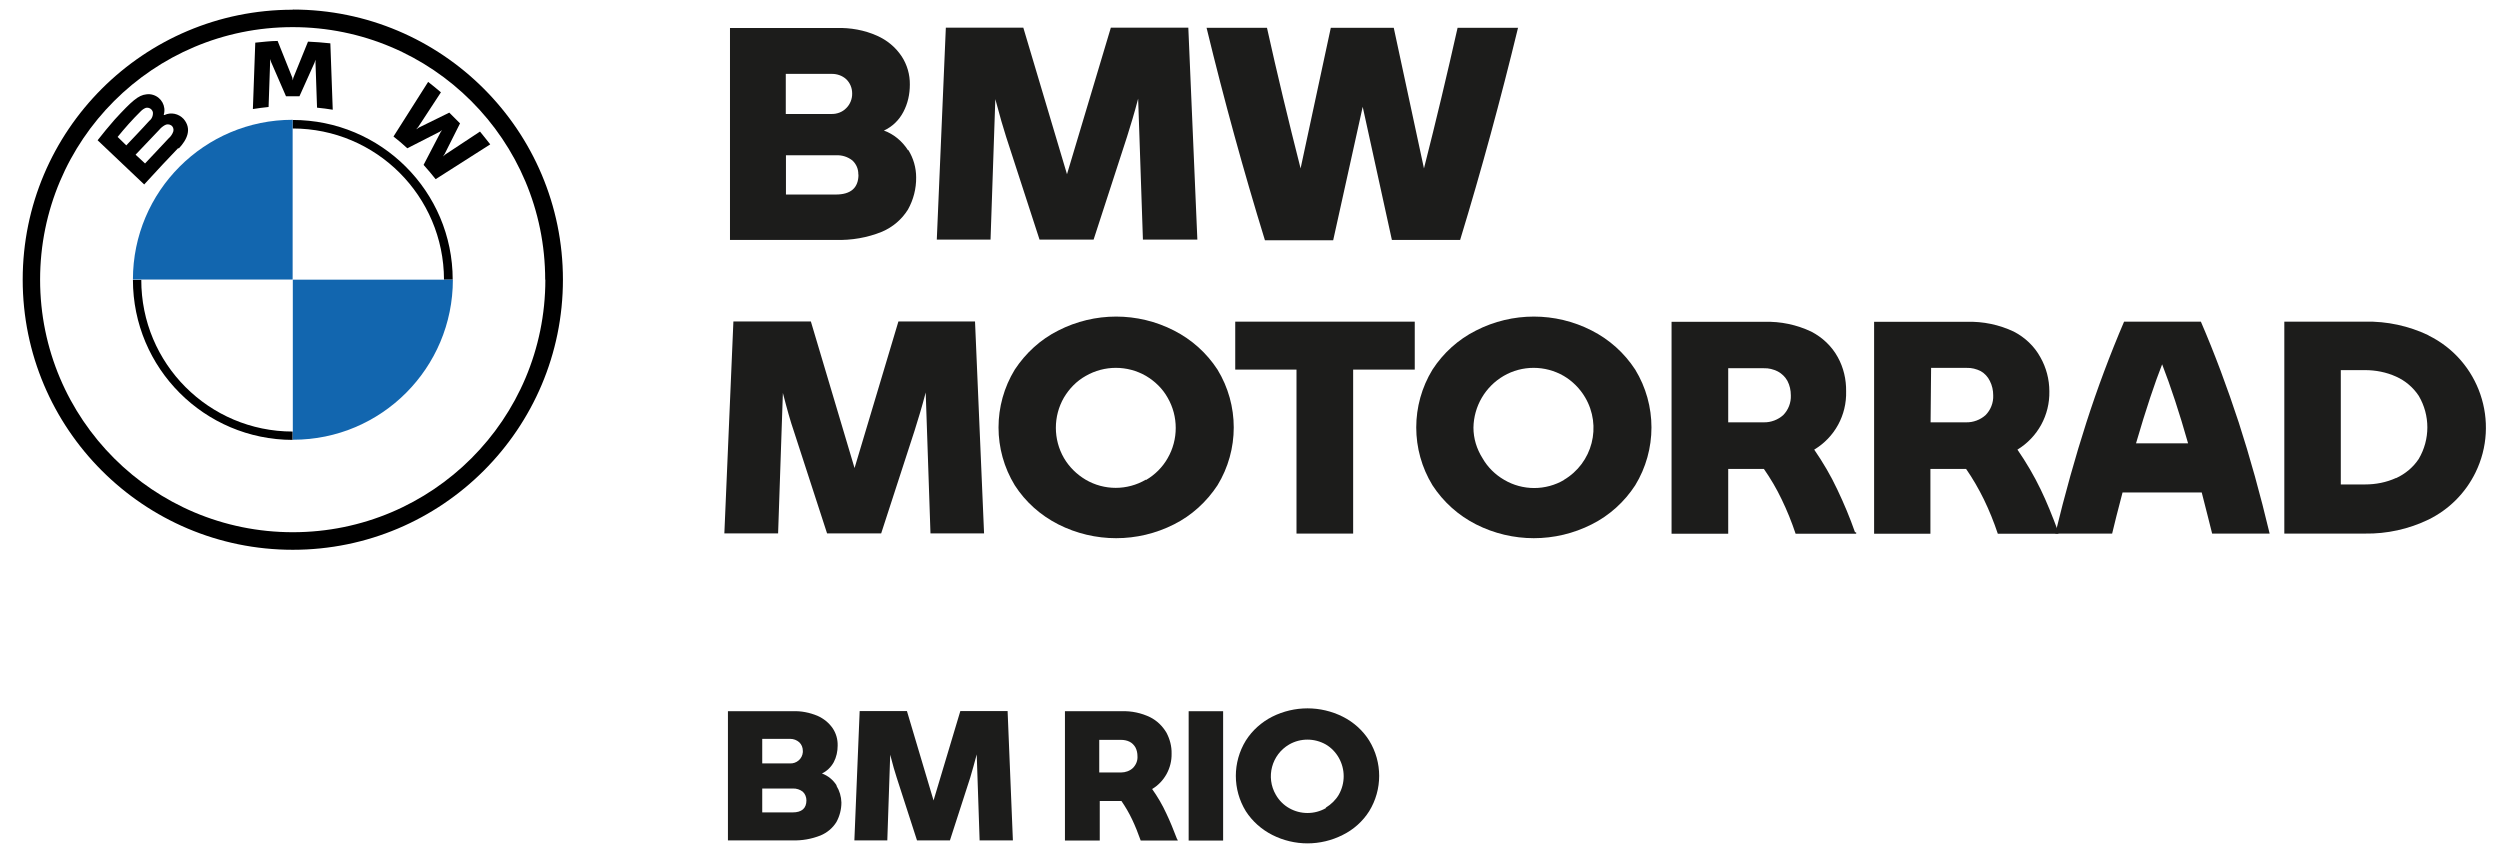
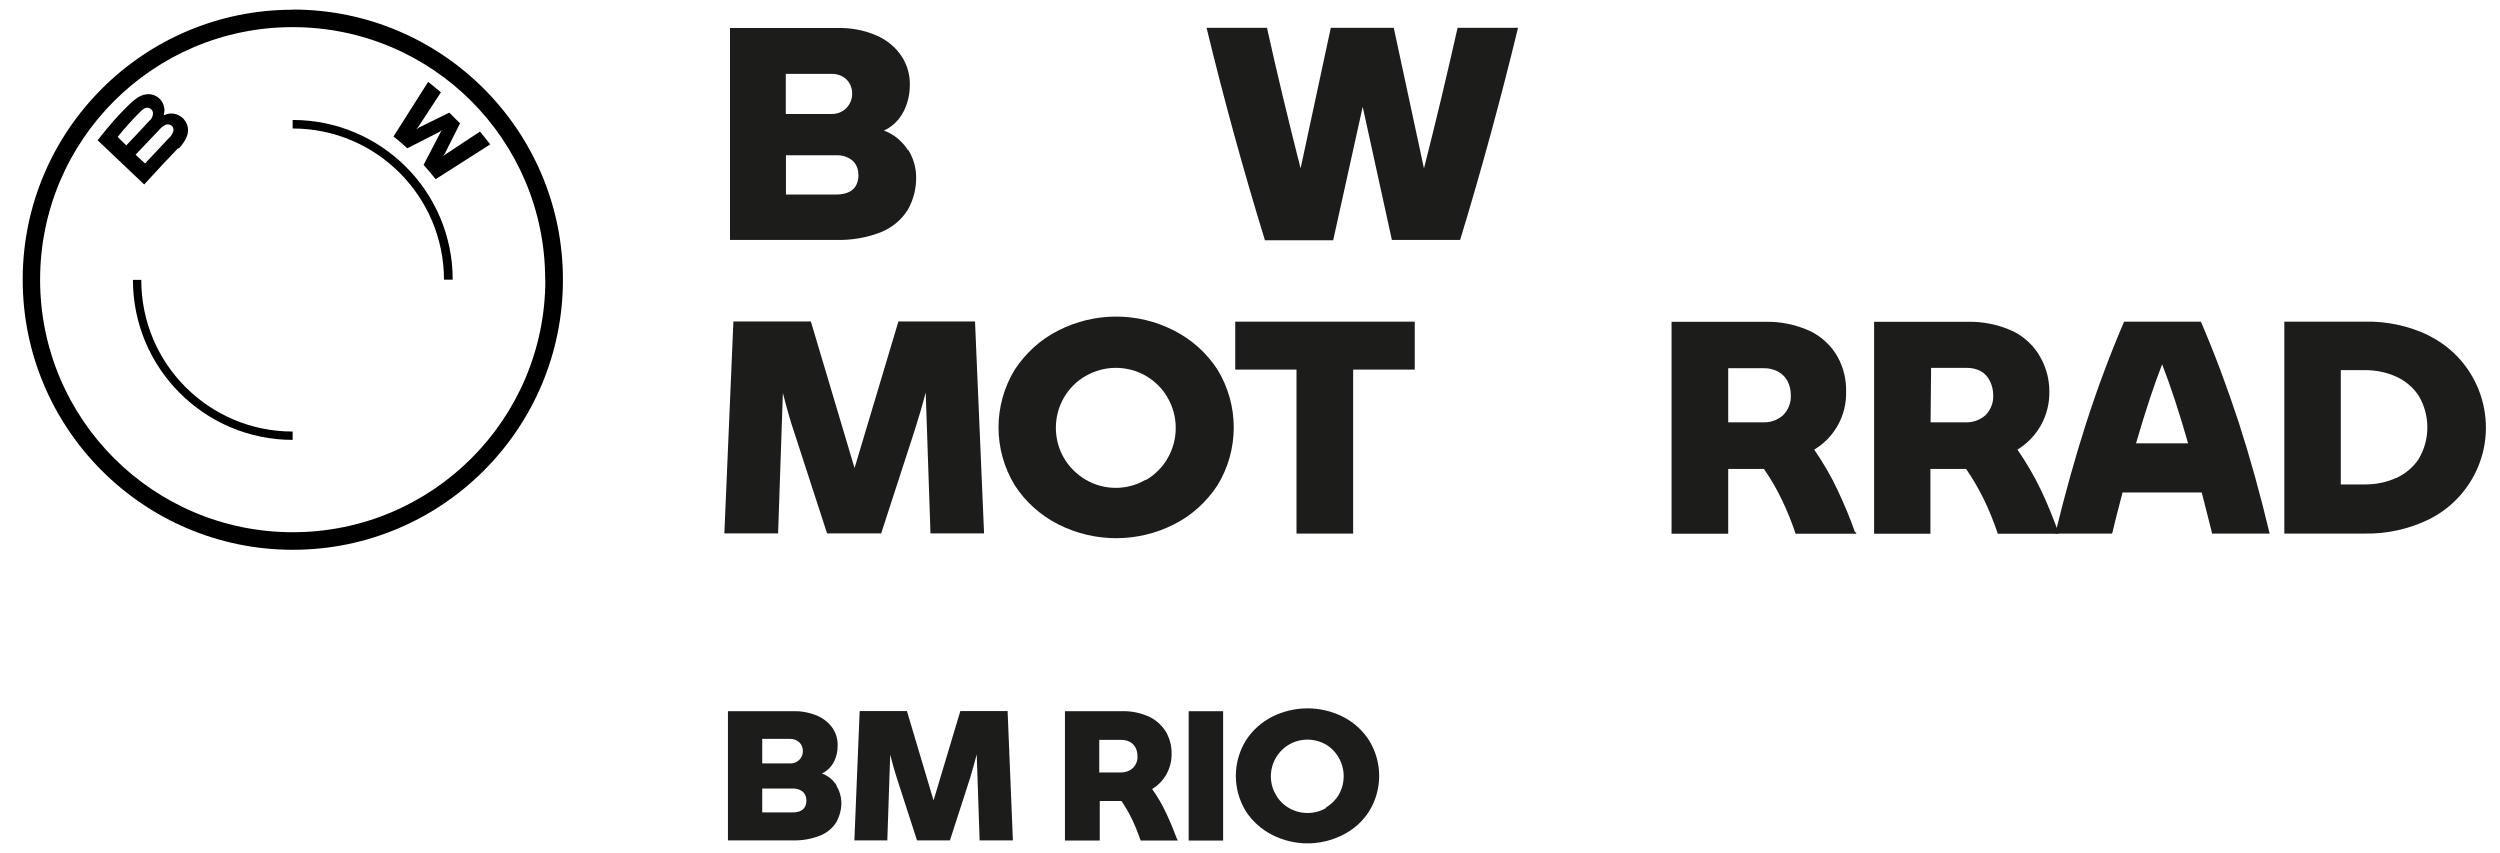
<svg xmlns="http://www.w3.org/2000/svg" id="Layer_1" data-name="Layer 1" viewBox="0 0 146.51 50">
  <defs>
    <style>
      .cls-1 {
        fill: #fff;
      }

      .cls-2 {
        fill: #1c1c1b;
      }

      .cls-3 {
        fill: #1266af;
      }
    </style>
  </defs>
  <rect class="cls-1" width="146.51" height="50" />
  <g>
    <path class="cls-2" d="m49.02,46.05c.18.29.28.63.29.98,0,.4-.1.79-.29,1.14-.22.36-.55.63-.93.79-.53.21-1.09.31-1.67.29h-3.76v-7.57h3.81c.49-.02.98.08,1.44.27.36.16.67.41.89.73.2.3.3.65.29,1.02,0,.33-.07.67-.23.97-.16.29-.4.52-.69.66.36.13.66.38.86.7m-4.36-2.73v1.44h1.62c.39.02.73-.27.76-.66v-.07c0-.2-.07-.38-.21-.51-.15-.13-.33-.2-.53-.2,0,0-1.64,0-1.64,0Zm2.59,3.61c0-.19-.07-.38-.21-.51-.16-.13-.38-.2-.59-.19h-1.79v1.4h1.78c.54,0,.81-.24.81-.71" />
    <path class="cls-2" d="m57.41,49.26l-.17-5.05c-.13.51-.27.97-.38,1.36l-1.19,3.68h-1.93l-1.19-3.68c-.1-.29-.23-.76-.38-1.34l-.17,5.02h-1.93l.31-7.58h2.77l1.56,5.24,1.57-5.24h2.77l.31,7.58s-1.93,0-1.93,0Z" />
    <path class="cls-2" d="m69.02,49.21v.05h-2.17c-.15-.42-.31-.83-.5-1.23-.18-.38-.39-.74-.63-1.09h-1.27v2.32h-2.04v-7.58h3.32c.58-.02,1.15.1,1.67.35.4.2.73.52.96.91.2.38.31.8.3,1.22.02.85-.42,1.65-1.14,2.08.32.45.6.93.83,1.43.21.44.42.95.64,1.53m-4.57-3.93h1.28c.25,0,.51-.09.69-.26.19-.19.29-.44.27-.7,0-.18-.04-.36-.12-.51-.08-.14-.2-.26-.34-.33-.16-.08-.33-.11-.5-.11h-1.28v1.93h0Z" />
    <rect class="cls-2" x="69.66" y="41.68" width="2.02" height="7.58" />
    <path class="cls-2" d="m74.56,48.93c-.63-.32-1.17-.8-1.55-1.39-.78-1.27-.78-2.87,0-4.14.38-.6.92-1.08,1.55-1.4,1.3-.65,2.83-.65,4.13,0,.64.32,1.18.81,1.55,1.4.78,1.27.78,2.87,0,4.14-.38.6-.92,1.08-1.55,1.39-1.3.66-2.83.66-4.13,0m3.14-1.6c.31-.19.58-.45.76-.76.38-.67.38-1.49,0-2.16-.18-.32-.45-.6-.76-.78-.67-.38-1.49-.38-2.15,0-1.03.6-1.38,1.92-.78,2.95.19.33.46.6.78.78.66.38,1.49.38,2.15,0" />
  </g>
  <g>
    <path class="cls-2" d="m53.23,8.79c.3.48.46,1.04.46,1.6.01.66-.16,1.32-.48,1.89-.36.58-.89,1.03-1.52,1.3-.86.35-1.79.51-2.73.48h-6.18V1.64h6.26c.8-.02,1.61.12,2.35.45.59.26,1.09.67,1.45,1.21.32.49.49,1.07.48,1.66,0,.56-.12,1.11-.38,1.6-.25.48-.65.87-1.14,1.09.58.21,1.08.63,1.41,1.15m-7.16-4.48v2.36h2.67c.32.01.65-.11.87-.34.23-.22.36-.55.35-.87,0-.31-.12-.61-.35-.83-.23-.21-.55-.32-.87-.31h-2.67Zm4.25,5.91c.01-.31-.11-.61-.35-.83-.27-.21-.61-.32-.96-.3h-2.93v2.3h2.92c.88,0,1.33-.39,1.33-1.17" />
-     <path class="cls-2" d="m66.98,14.05l-.28-8.27c-.22.85-.44,1.56-.65,2.23l-1.96,6.03h-3.17l-1.96-6.03c-.16-.49-.37-1.22-.63-2.2l-.28,8.23h-3.15l.53-12.42h4.54l2.56,8.59,2.57-8.59h4.54l.53,12.42h-3.18Z" />
    <path class="cls-2" d="m88.96,1.64c-1.01,4.16-2.13,8.29-3.39,12.42h-4l-1.71-7.8-1.73,7.82h-4c-1.25-4.06-2.39-8.2-3.42-12.45h3.54c.59,2.66,1.25,5.41,1.97,8.24l1.77-8.24h3.69l1.77,8.24c.72-2.83,1.37-5.57,1.97-8.24h3.55Z" />
    <path class="cls-2" d="m54.53,31.27l-.28-8.27c-.22.85-.44,1.56-.65,2.23l-1.96,6.03h-3.17l-1.96-6.03c-.17-.49-.38-1.22-.63-2.2l-.28,8.23h-3.15l.53-12.42h4.54l2.56,8.59,2.57-8.59h4.49l.53,12.42h-3.14Z" />
    <path class="cls-2" d="m62.02,30.73c-1.04-.53-1.92-1.31-2.55-2.29-1.27-2.08-1.27-4.7,0-6.78.64-.97,1.51-1.77,2.55-2.29,2.13-1.09,4.65-1.09,6.78,0,1.04.53,1.91,1.31,2.55,2.29,1.27,2.08,1.27,4.7,0,6.78-.64.97-1.51,1.77-2.55,2.29-2.13,1.08-4.65,1.08-6.78,0m5.14-2.6c.53-.31.97-.75,1.27-1.28.63-1.09.63-2.45,0-3.54-.3-.54-.75-.97-1.27-1.28-1.09-.63-2.44-.63-3.53,0-.54.3-.97.75-1.28,1.27-.63,1.09-.63,2.45,0,3.54.31.53.75.96,1.27,1.27,1.09.64,2.44.64,3.53,0" />
    <polygon class="cls-2" points="82.91 21.66 79.3 21.66 79.3 31.27 75.98 31.27 75.98 21.66 72.39 21.66 72.39 18.85 82.91 18.85 82.91 21.66" />
-     <path class="cls-2" d="m86.5,30.73c-1.04-.53-1.91-1.31-2.55-2.29-1.27-2.08-1.27-4.7,0-6.78.63-.97,1.51-1.77,2.55-2.29,2.13-1.09,4.65-1.09,6.78,0,1.04.53,1.91,1.31,2.55,2.29,1.27,2.08,1.27,4.7,0,6.78-.63.97-1.51,1.77-2.55,2.29-2.13,1.08-4.65,1.08-6.78,0m5.14-2.6c1.69-.99,2.25-3.16,1.25-4.85-.3-.51-.74-.95-1.25-1.25-1.09-.63-2.44-.63-3.52,0s-1.75,1.78-1.77,3.03c0,.64.19,1.25.53,1.79.3.53.75.97,1.27,1.27,1.08.64,2.44.64,3.52,0" />
    <path class="cls-2" d="m108.78,31.2v.08h-3.55c-.23-.69-.5-1.36-.82-2.02-.3-.63-.65-1.22-1.04-1.78h-2.09v3.8h-3.32v-12.42h5.44c.95-.03,1.89.17,2.74.57.66.34,1.21.86,1.56,1.5.34.61.5,1.31.49,2,.04,1.4-.67,2.7-1.87,3.42.51.74.97,1.52,1.35,2.33.39.82.74,1.65,1.04,2.51m-7.43-6.44h2.09c.41.01.83-.15,1.13-.42.3-.3.47-.73.45-1.16,0-.29-.06-.58-.2-.85-.13-.23-.32-.42-.56-.55-.26-.13-.54-.2-.82-.19h-2.09s0,3.17,0,3.17Z" />
    <path class="cls-2" d="m120.63,31.2v.08h-3.55c-.23-.69-.5-1.36-.82-2.02-.3-.61-.65-1.22-1.04-1.78h-2.09v3.8h-3.3v-12.42h5.44c.95-.03,1.89.17,2.74.57.66.34,1.21.86,1.56,1.5.35.61.53,1.31.53,2,.03,1.4-.68,2.69-1.87,3.42.51.74.97,1.52,1.36,2.33.35.72.69,1.56,1.04,2.51m-7.49-6.44h2.09c.41.01.83-.15,1.13-.42.3-.3.47-.73.45-1.16,0-.29-.06-.58-.2-.85-.11-.23-.3-.44-.53-.57-.26-.13-.54-.2-.82-.19h-2.09s-.03,3.2-.03,3.2Z" />
    <path class="cls-2" d="m129.03,28.86h-4.64c-.28,1.04-.48,1.88-.61,2.41h-3.33c.56-2.31,1.17-4.49,1.82-6.51s1.39-3.99,2.21-5.91h4.5c.82,1.9,1.55,3.87,2.22,5.91.66,2.04,1.26,4.2,1.81,6.51h-3.37c-.13-.54-.34-1.34-.61-2.41m-.8-2.88c-.51-1.8-1.02-3.34-1.52-4.63-.42,1.07-.94,2.6-1.53,4.63h3.05Z" />
    <path class="cls-2" d="m142.32,19.66c2.98,1.46,4.21,5.07,2.75,8.04-.59,1.2-1.55,2.16-2.75,2.75-1.16.56-2.44.84-3.72.82h-4.73v-12.42h4.73c1.28-.03,2.57.25,3.72.8m-1.9,8.37c.54-.25,1.01-.64,1.33-1.13.67-1.14.67-2.55,0-3.69-.32-.49-.79-.89-1.33-1.13-.57-.26-1.2-.38-1.82-.38h-1.42v6.7h1.42c.63,0,1.25-.12,1.82-.38" />
  </g>
  <g>
    <path d="m17.15.57C8.42.57,1.33,7.65,1.33,16.39s7.09,15.83,15.83,15.83,15.83-7.09,15.83-15.83h0c0-8.74-7.09-15.83-15.83-15.83m14.8,15.83c0,8.18-6.62,14.8-14.8,14.8S2.35,24.57,2.35,16.39,8.98,1.59,17.15,1.59q5.45,0,0,0c8.18,0,14.8,6.62,14.8,14.8" />
    <path d="m17.15,7.02v.51c4.89,0,8.86,3.96,8.87,8.86h.51c0-5.18-4.21-9.36-9.38-9.36m0,18.26c-4.9,0-8.88-3.98-8.87-8.89h-.49c0,5.18,4.19,9.37,9.36,9.38" />
    <path d="m24.83,9.67c.21.23.52.6.7.83l3.2-2.04c-.16-.21-.42-.52-.6-.75l-2.03,1.34-.14.12.1-.15.9-1.79-.63-.63-1.79.88-.15.1.12-.14,1.33-2.03c-.24-.2-.46-.39-.75-.61l-2.03,3.2c.26.2.59.48.81.69l1.92-.98.12-.09-.09.13-1,1.92h0Z" />
-     <path d="m17.55,5.64l.88-1.96.06-.18v.19l.09,2.62c.31.03.62.07.92.12l-.14-3.89c-.46-.05-.87-.08-1.31-.1l-.86,2.12-.03.15-.03-.16-.86-2.15c-.43,0-.87.06-1.31.1l-.14,3.89c.32-.05.63-.09.92-.12l.09-2.62v-.19l.06.18.87,2s.8,0,.8,0Z" />
    <path d="m10.47,8.71c.5-.53.79-1.15.29-1.74-.29-.31-.74-.41-1.12-.23h-.04v-.03c.14-.49-.14-1-.63-1.15-.13-.04-.26-.05-.4-.03-.46.05-.84.38-1.85,1.48-.3.34-.73.86-1,1.21l2.73,2.59c.92-1.01,1.28-1.38,2-2.14m-3.57-.63c.43-.53.89-1.05,1.38-1.53.08-.08.18-.15.29-.19.19-.04.37.08.41.26h0c.02.19-.06.39-.21.5-.29.33-1.35,1.44-1.35,1.44l-.51-.5v.02Zm1.07,1.02l1.38-1.45c.09-.11.2-.2.32-.27.11-.07.26-.07.37,0,.12.07.17.21.14.35-.05.16-.15.31-.28.42-.14.15-1.38,1.47-1.38,1.47l-.55-.51h0Z" />
-     <path class="cls-3" d="m17.15,7.02v9.36H7.79c0-5.17,4.19-9.36,9.36-9.36" />
-     <path class="cls-3" d="m26.54,16.39c0,5.18-4.19,9.38-9.36,9.38h-.02v-9.38h9.38Z" />
  </g>
</svg>